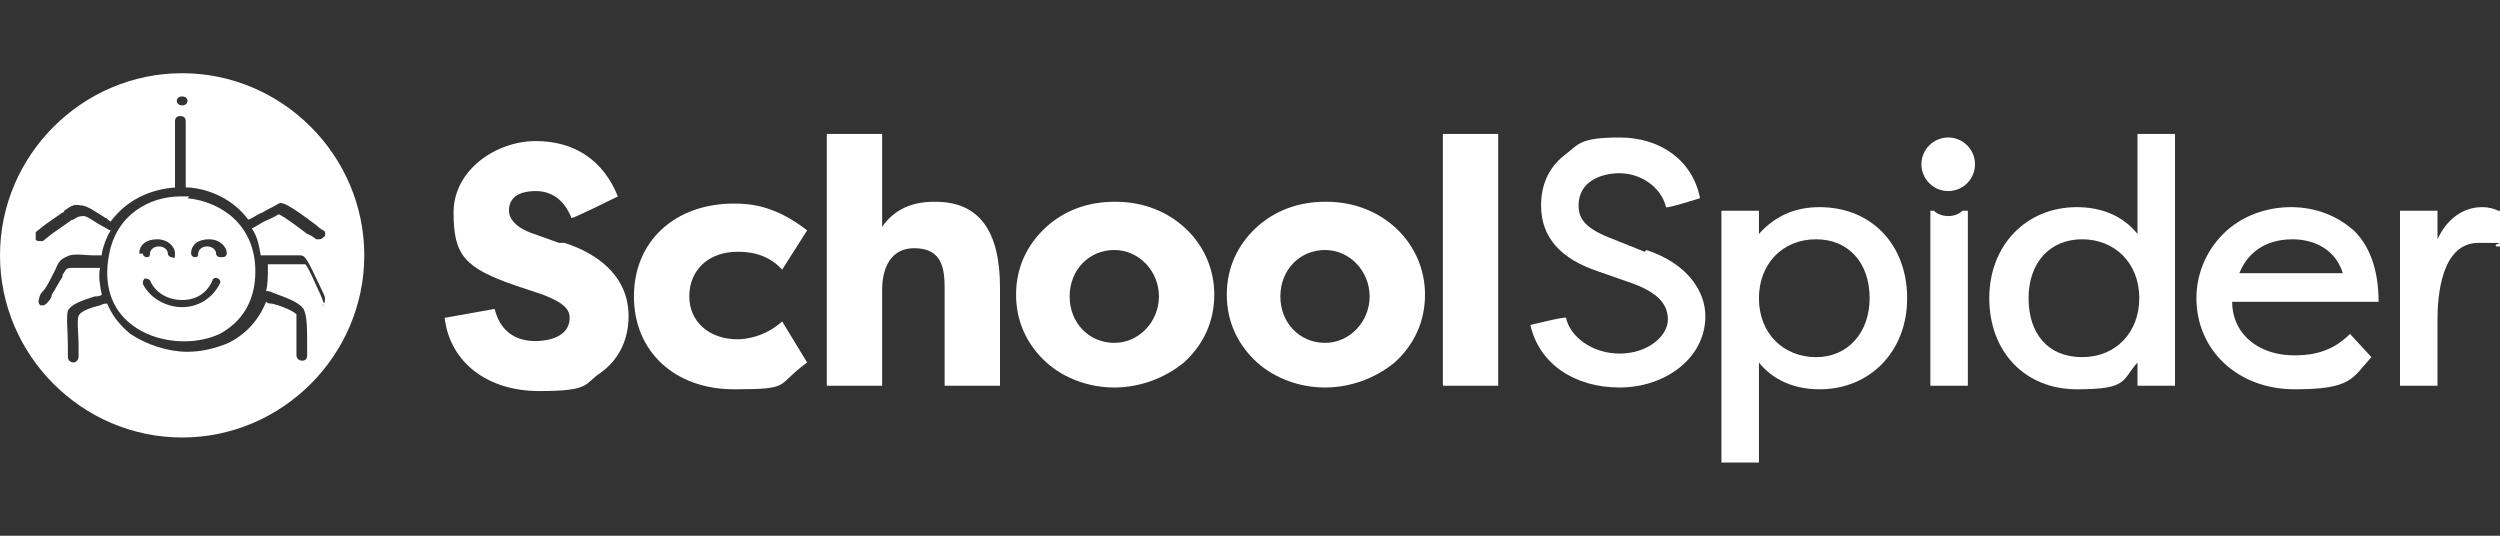
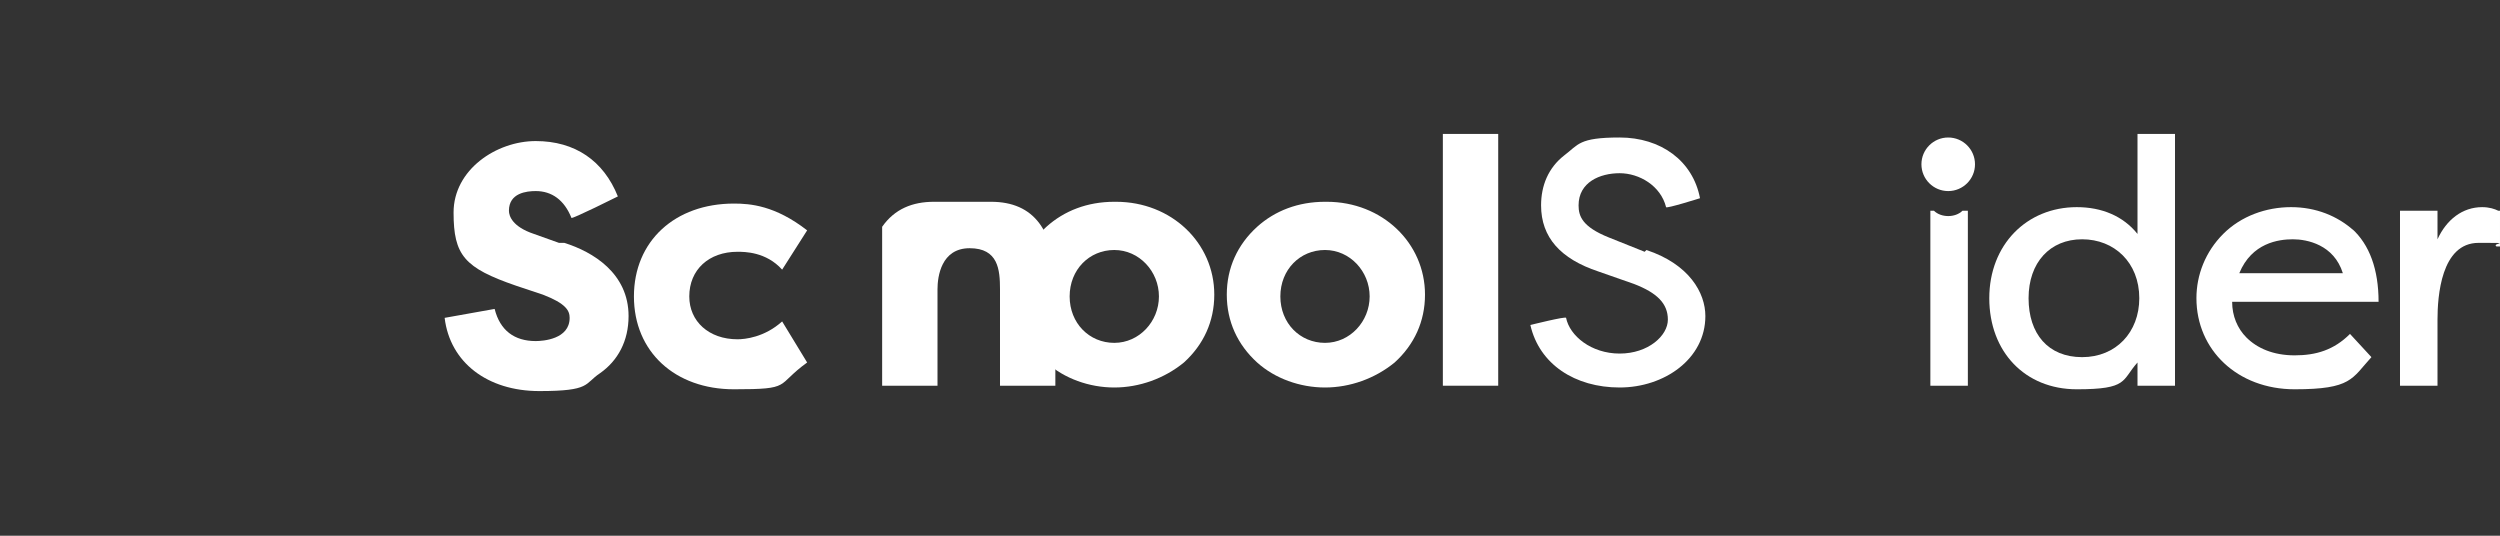
<svg xmlns="http://www.w3.org/2000/svg" id="Layer_1" width="140" height="30" version="1.1" viewBox="0 0 140 30">
  <rect x="0" y="0" width="140" height="30" fill="#333333" stroke="none" />
  <defs>
    <style>
      .st0 {
        fill: #fff;
      }
    </style>
  </defs>
  <g>
-     <path class="st0" d="M10.6,11c-.2,0-.3,0-.5,0-1.7,0-3.6,1-4,3.3-.3,1.6.1,3,1.3,3.9,1.3,1,3.4,1.2,4.9.5,1.3-.7,2-1.9,2-3.5,0-2.6-1.9-3.9-3.8-4.1ZM7.8,14.2c0-.5.4-.8,1-.8s1,.4,1,.8-.1.2-.2.2-.2-.1-.2-.2c0-.2-.2-.4-.5-.4s-.5.2-.5.4-.1.2-.2.2-.2-.1-.2-.2ZM12.3,15.9c-.4.8-1.2,1.3-2.1,1.3h0c-.9,0-1.8-.5-2.2-1.3,0-.1,0-.2.1-.3.1,0,.2,0,.3.1.3.7,1,1.1,1.8,1.1.8,0,1.4-.4,1.7-1.1,0-.1.2-.2.3-.1.1,0,.2.2.1.3ZM12.3,14.4c-.1,0-.2-.1-.2-.2,0-.2-.2-.4-.5-.4s-.5.2-.5.4-.1.2-.2.2-.2-.1-.2-.2c0-.5.4-.8,1-.8s1,.4,1,.8c0,.1-.1.2-.2.2Z" />
-     <path class="st0" d="M10.2,4.1C4.6,4.1,0,8.7,0,14.3s4.6,10.2,10.2,10.2,10.2-4.6,10.2-10.2S15.8,4.1,10.2,4.1ZM10.2,5.4c.4,0,.4.5,0,.5s-.4-.5,0-.5ZM18.3,17c0,0-.2,0-.2-.1,0,0-.1-.3-.2-.5-.2-.4-.6-1.4-.8-1.6h-2.1c0,.1,0,.2,0,.3,0,.4,0,.8-.1,1.2.1,0,.2,0,.4.1.8.3,1.4.5,1.7.9.2.4.2,1.1.2,2,0,.2,0,.5,0,.6,0,.2-.1.3-.3.3h0c-.1,0-.3-.1-.3-.3,0-.2,0-.4,0-.7,0-.5,0-1.4,0-1.6-.2-.2-.9-.5-1.4-.6-.1,0-.2,0-.3-.1-.4,1-1.1,1.8-2.1,2.3-.7.3-1.5.5-2.3.5-1.1,0-2.3-.4-3.2-1-.6-.5-1-1-1.3-1.7-.1,0-.2,0-.4.1-.4.1-1.1.3-1.2.6-.1.2,0,1.1,0,1.6,0,.3,0,.5,0,.7,0,.1-.1.3-.3.3h0c-.1,0-.3-.1-.3-.3,0-.1,0-.4,0-.6,0-.9-.1-1.6,0-2,.2-.4.9-.6,1.5-.8.1,0,.3,0,.4-.1-.1-.5-.2-1-.1-1.5-.2,0-.3,0-.5,0-.4,0-.8,0-1.1,0-.3,0-.3.1-.5.4,0,0,0,0,0,.1-.2.3-.4.7-.6,1,0,.2-.2.4-.3.5,0,0-.1.1-.2.1s0,0-.1,0c-.1,0-.2-.2-.1-.4,0-.2.2-.4.3-.5.2-.3.4-.7.6-1.1h0c.2-.5.3-.6.8-.8.4-.1.9,0,1.3,0,.2,0,.3,0,.5,0,0,0,0,0,0-.1.1-.5.3-1,.5-1.3-.1,0-.2-.1-.4-.2-.4-.2-.9-.6-1.1-.6-.2,0-.3,0-.6.2,0,0-.1,0-.2.1-.3.2-.7.5-1,.7l-.5.4s0,0-.2,0c0,0-.2,0-.2-.1,0-.1,0-.3,0-.4l.5-.4c.3-.2.7-.5,1-.7,0,0,.1,0,.1-.1.3-.2.5-.4.9-.3.4,0,.9.4,1.4.7.1,0,.2.2.3.2.9-1.2,2.2-1.8,3.6-1.9v-3.7c0-.2.1-.3.3-.3s.3.1.3.3v3.7c0,0,.1,0,.2,0,1.2.1,2.5.7,3.3,1.8.3-.1.5-.3.8-.4.3-.2.6-.3.9-.5.2-.1.5,0,2.1,1.2.2.2.4.3.4.3.1,0,.2.3,0,.4,0,0-.1.1-.2.1s-.1,0-.2,0c0,0-.2-.2-.5-.3-.4-.3-1.3-1-1.6-1.1-.3.2-.6.3-.8.4-.2.1-.5.3-.7.4.3.4.4.9.5,1.5h2.2c.3,0,.4.2,1.2,1.9.1.2.2.4.2.5,0,.1,0,.3-.1.4,0,0,0,0-.1,0Z" />
-   </g>
+     </g>
  <g>
    <path class="st0" d="M31.3,13.6l-1.4-.5c-1.2-.4-1.4-1-1.4-1.3,0-1,1-1.1,1.5-1.1.9,0,1.6.5,2,1.5h0c0,.1,2.6-1.2,2.6-1.2h0c-.8-2-2.4-3.1-4.6-3.1s-4.6,1.6-4.6,4,.6,3.1,3.5,4.1l1.5.5c1.3.5,1.5.9,1.5,1.3,0,1.2-1.5,1.3-1.9,1.3-1.2,0-2-.6-2.3-1.8h0c0,0-2.8.5-2.8.5h0c.3,2.5,2.4,4.1,5.3,4.1s2.5-.4,3.4-1c1-.7,1.6-1.8,1.6-3.2,0-2.4-2-3.6-3.6-4.1Z" />
    <path class="st0" d="M41.3,14.1c.4,0,1.6,0,2.5,1h0c0,0,1.4-2.2,1.4-2.2h0c-1.8-1.4-3.2-1.5-4.1-1.5-3.3,0-5.6,2.1-5.6,5.2s2.3,5.2,5.6,5.2,2.3-.2,4.1-1.5h0c0,0-1.4-2.3-1.4-2.3h0c-1,.9-2.1,1-2.5,1-1.6,0-2.7-1-2.7-2.4,0-1.5,1.1-2.5,2.7-2.5Z" />
-     <path class="st0" d="M52.3,11.3c-1.2,0-2.2.4-2.9,1.4v-5.2h-3.1v14.1h3.1v-5.4c0-.7.2-2.3,1.8-2.3s1.7,1.2,1.7,2.3v5.4h3.1v-5.5c0-3.2-1.2-4.8-3.6-4.8Z" />
+     <path class="st0" d="M52.3,11.3c-1.2,0-2.2.4-2.9,1.4v-5.2v14.1h3.1v-5.4c0-.7.2-2.3,1.8-2.3s1.7,1.2,1.7,2.3v5.4h3.1v-5.5c0-3.2-1.2-4.8-3.6-4.8Z" />
    <path class="st0" d="M62.4,11.3c-1.5,0-2.8.5-3.8,1.4-1.1,1-1.7,2.3-1.7,3.8s.6,2.8,1.7,3.8c1,.9,2.4,1.4,3.8,1.4s2.8-.5,3.9-1.4c1.1-1,1.7-2.3,1.7-3.8,0-2.9-2.4-5.2-5.5-5.2ZM64.9,16.6c0,1.4-1.1,2.6-2.5,2.6s-2.5-1.1-2.5-2.6,1.1-2.6,2.5-2.6,2.5,1.2,2.5,2.6Z" />
    <path class="st0" d="M74.2,11.3c-1.5,0-2.8.5-3.8,1.4-1.1,1-1.7,2.3-1.7,3.8s.6,2.8,1.7,3.8c1,.9,2.4,1.4,3.8,1.4s2.8-.5,3.9-1.4c1.1-1,1.7-2.3,1.7-3.8,0-2.9-2.4-5.2-5.5-5.2ZM76.7,16.6c0,1.4-1.1,2.6-2.5,2.6s-2.5-1.1-2.5-2.6,1.1-2.6,2.5-2.6,2.5,1.2,2.5,2.6Z" />
    <rect class="st0" x="80.8" y="7.5" width="3.1" height="14.1" />
    <path class="st0" d="M92.1,14.1l-2-.8c-1.5-.6-1.7-1.2-1.7-1.8,0-1.3,1.2-1.8,2.3-1.8s2.3.7,2.6,1.9h0c0,.1,1.9-.5,1.9-.5h0c-.4-2.1-2.2-3.4-4.5-3.4s-2.3.4-3.1,1c-.9.7-1.3,1.7-1.3,2.8,0,1.8,1.1,3,3.2,3.7l2,.7c1.3.5,1.9,1.1,1.9,2s-1.1,1.9-2.7,1.9-2.8-1-3-2h0c0-.1-2,.4-2,.4h0c.5,2.2,2.5,3.5,5,3.5s4.8-1.6,4.8-4c0-1.3-.9-2.9-3.3-3.7Z" />
-     <path class="st0" d="M101.9,11.6c-1.4,0-2.5.5-3.4,1.5v-1.3h-2.1v14.1h2.1v-5.6c.8,1,2,1.5,3.4,1.5,2.8,0,4.9-2.1,4.9-5.1,0-3-2-5.1-4.9-5.1ZM104.7,16.7c0,1.9-1.2,3.3-3,3.3s-3.2-1.3-3.2-3.3c0-1.9,1.3-3.3,3.2-3.3,1.8,0,3,1.3,3,3.3Z" />
    <path class="st0" d="M119.7,13.1c-.8-1-2-1.5-3.4-1.5-2.8,0-4.9,2.1-4.9,5.1s2,5.1,4.9,5.1,2.5-.5,3.4-1.5v1.3h2.1V7.5h-2.1v5.6ZM119.8,16.7c0,1.9-1.3,3.3-3.2,3.3s-3-1.3-3-3.3,1.2-3.3,3-3.3,3.2,1.3,3.2,3.3Z" />
    <path class="st0" d="M131.8,12.9c-.9-.8-2.1-1.3-3.5-1.3s-2.8.5-3.8,1.5c-1,1-1.5,2.3-1.5,3.6,0,2.9,2.3,5.1,5.5,5.1s3.2-.6,4.3-1.8h0c0,0-1.2-1.3-1.2-1.3h0c-.9.9-1.9,1.2-3.1,1.2s-2.1-.4-2.7-1c-.5-.5-.8-1.2-.8-2h8.2c0-1.8-.5-3.2-1.5-4.1ZM125.4,15.3c.7-1.7,2.2-1.9,3-1.9s2.3.3,2.8,1.9h-5.8Z" />
    <path class="st0" d="M139.9,11.8c-.2-.1-.5-.2-.9-.2-1.1,0-2,.7-2.5,1.8v-1.6h-2.1v9.8h2.1v-3.7c0-1.3.2-4.3,2.3-4.3s.7,0,1,.2h.2c0,0,0-2,0-2h0Z" />
    <path class="st0" d="M109.9,11.8c-.2.2-.5.3-.8.3s-.6-.1-.8-.3h0s-.2,0-.2,0v9.8h2.1v-9.8h-.2Z" />
  </g>
  <circle class="st0" cx="109.1" cy="9.2" r="1.5" />
</svg>